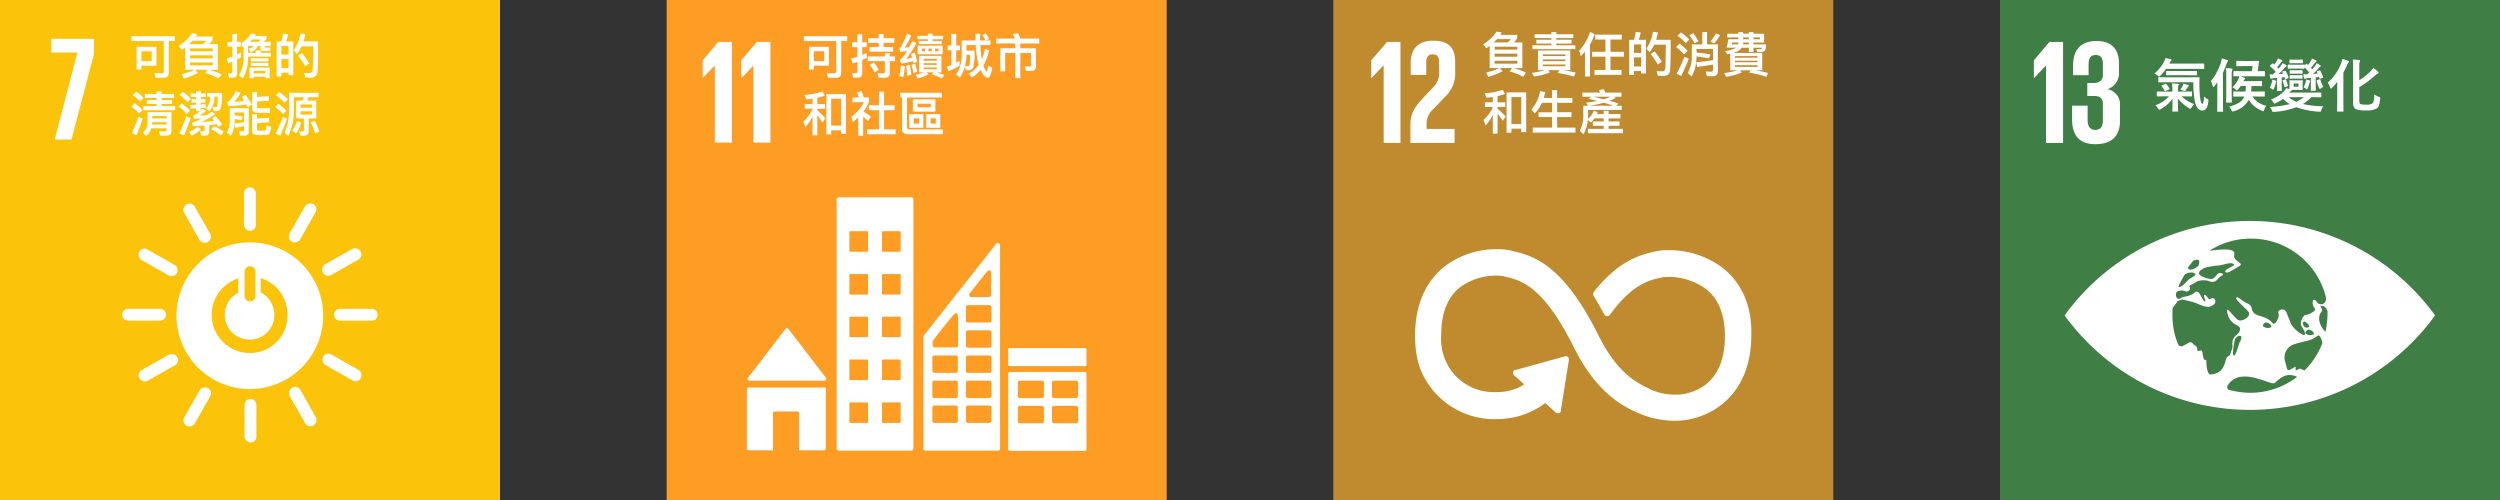
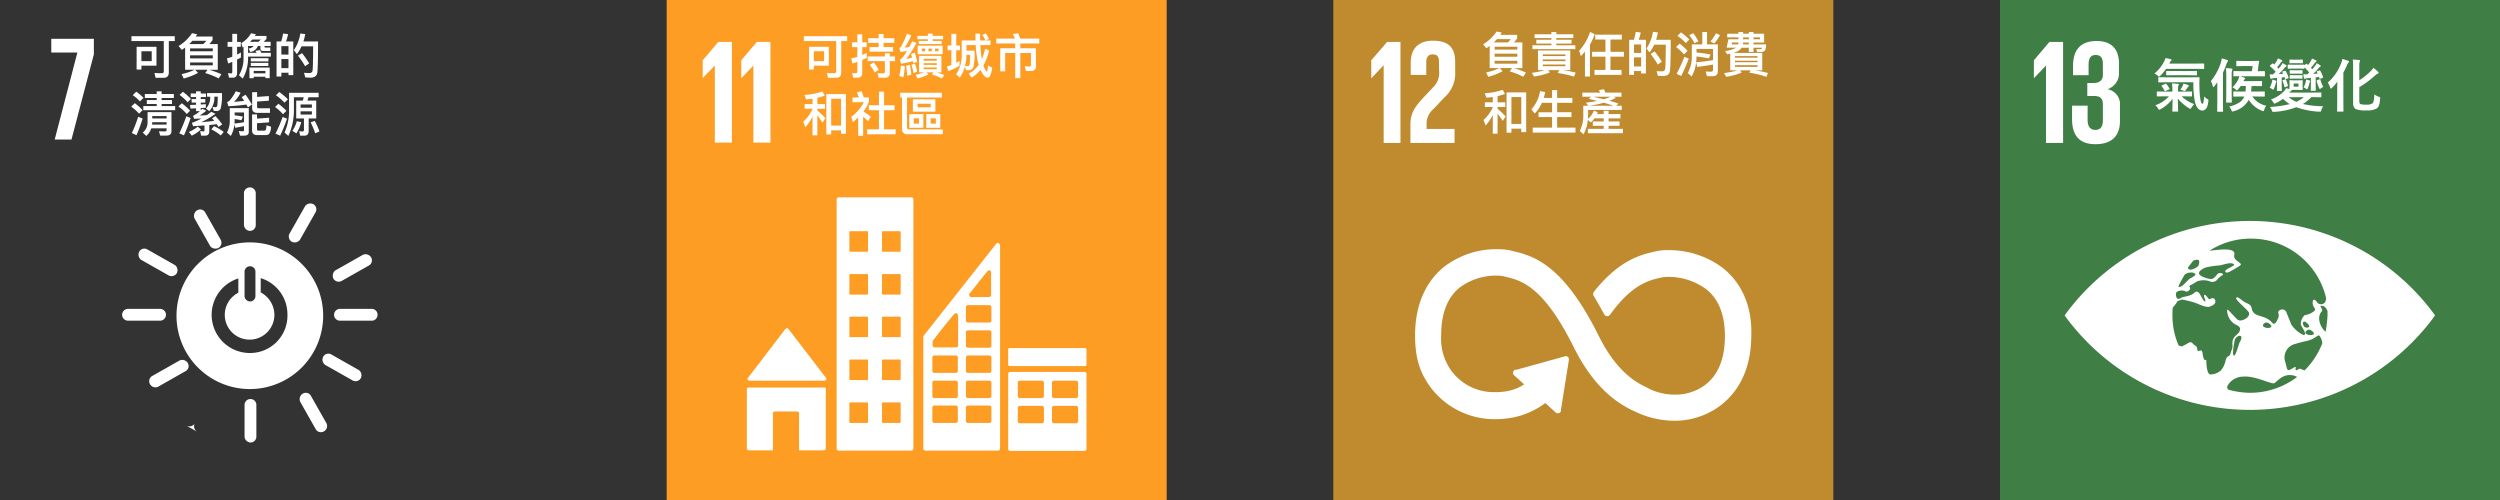
<svg xmlns="http://www.w3.org/2000/svg" width="450" height="90" viewBox="0 0 450 90">
  <rect x="0" y="0" width="450" height="90" fill="#333333" stroke="none" />
  <g id="Group_90011" data-name="Group 90011" transform="translate(-1427 -2960)">
    <g id="i-sdg-07" transform="translate(2967 -4931.8)">
-       <path id="path1306" d="M83.8,362.6h90v90h-90Z" transform="translate(-1623.8 7529.2)" fill="#fcc30b" />
      <path id="path1308" d="M100.3,378.561H105l-4.083,15.662h3.021l4.027-15.326v-2.8H100.3Z" transform="translate(-1631.071 7522.692)" fill="#fff" />
      <g id="g1320" transform="translate(-1518.017 7925.529)">
-         <path id="path1318" d="M146.2,468.823a1.052,1.052,0,0,0,1.063-1.007v-5.761a1.063,1.063,0,0,0-2.126,0v5.761a1.138,1.138,0,0,0,1.063,1.007m-.112-36.022a13.2,13.2,0,1,0,13.2,13.2,13.2,13.2,0,0,0-13.2-13.2m-.951,5.2a.986.986,0,0,1,1.007-.9.972.972,0,0,1,.951.9v4.531a.972.972,0,0,1-.951.9,1.03,1.03,0,0,1-1.007-.895Zm.951,14.711a6.871,6.871,0,0,1-2.07-13.424v2.573a4.465,4.465,0,1,0,6.489,3.971,4.6,4.6,0,0,0-2.461-4.027v-2.573a6.815,6.815,0,0,1,4.81,6.544,6.725,6.725,0,0,1-6.768,6.936m-15.1-6.88a1.052,1.052,0,0,0-1.007-1.063h-5.817a1.063,1.063,0,1,0,0,2.126h5.761a1.063,1.063,0,0,0,1.063-1.063m38.092,0a1.052,1.052,0,0,0-1.007-1.063h-5.761a1.063,1.063,0,1,0,0,2.126h5.761a1.05,1.05,0,0,0,1.007-1.063m-22.989-15.1a1.052,1.052,0,0,0,1.063-1.007v-5.761a1.063,1.063,0,1,0-2.126,0v5.705a1.143,1.143,0,0,0,1.063,1.063m-13.145,7.607a1.167,1.167,0,0,0-.336-1.454l-5.034-2.853a1.05,1.05,0,0,0-1.4.447,1.167,1.167,0,0,0,.336,1.454l5.034,2.853a1.123,1.123,0,0,0,1.4-.447m33.114,18.906a1.167,1.167,0,0,0-.336-1.454l-5.034-2.853a1.05,1.05,0,0,0-1.4.447,1.167,1.167,0,0,0,.336,1.454l5.034,2.853a1.079,1.079,0,0,0,1.4-.447m-12.418-24.556a1.185,1.185,0,0,0,1.454-.336l2.853-5.034a1.05,1.05,0,0,0-.447-1.4,1.167,1.167,0,0,0-1.454.336l-2.853,5.034a1.1,1.1,0,0,0,.447,1.4M134.679,465.8a1.185,1.185,0,0,0,1.454-.336l2.853-5.034a1.05,1.05,0,0,0-.448-1.4,1.167,1.167,0,0,0-1.454.336l-2.853,5.034a1.14,1.14,0,0,0,.447,1.4m3.86-33.058a1.123,1.123,0,0,0,.447-1.4l-2.853-5.034a1.053,1.053,0,0,0-1.454-.336,1.175,1.175,0,0,0-.448,1.454l2.853,5.034a1.25,1.25,0,0,0,1.454.28m19.018,33a1.123,1.123,0,0,0,.447-1.4l-2.853-5.034a1.053,1.053,0,0,0-1.454-.336,1.175,1.175,0,0,0-.447,1.454l2.853,5.034a1.093,1.093,0,0,0,1.454.28m1.678-27.464a1.123,1.123,0,0,0,1.4.448l5.034-2.853a1.053,1.053,0,0,0,.336-1.454,1.175,1.175,0,0,0-1.454-.448l-5.034,2.853a1.25,1.25,0,0,0-.28,1.454m-33,19.018a1.123,1.123,0,0,0,1.4.447l5.034-2.853a1.053,1.053,0,0,0,.336-1.454,1.175,1.175,0,0,0-1.454-.447l-5.034,2.853a1.094,1.094,0,0,0-.28,1.454" transform="translate(-123.1 -422.9)" fill="#fff" />
+         <path id="path1318" d="M146.2,468.823a1.052,1.052,0,0,0,1.063-1.007v-5.761a1.063,1.063,0,0,0-2.126,0v5.761a1.138,1.138,0,0,0,1.063,1.007m-.112-36.022a13.2,13.2,0,1,0,13.2,13.2,13.2,13.2,0,0,0-13.2-13.2m-.951,5.2a.986.986,0,0,1,1.007-.9.972.972,0,0,1,.951.9v4.531a.972.972,0,0,1-.951.9,1.03,1.03,0,0,1-1.007-.895Zm.951,14.711a6.871,6.871,0,0,1-2.07-13.424v2.573a4.465,4.465,0,1,0,6.489,3.971,4.6,4.6,0,0,0-2.461-4.027v-2.573a6.815,6.815,0,0,1,4.81,6.544,6.725,6.725,0,0,1-6.768,6.936m-15.1-6.88a1.052,1.052,0,0,0-1.007-1.063h-5.817a1.063,1.063,0,1,0,0,2.126h5.761a1.063,1.063,0,0,0,1.063-1.063m38.092,0a1.052,1.052,0,0,0-1.007-1.063h-5.761a1.063,1.063,0,1,0,0,2.126h5.761a1.05,1.05,0,0,0,1.007-1.063m-22.989-15.1a1.052,1.052,0,0,0,1.063-1.007v-5.761a1.063,1.063,0,1,0-2.126,0v5.705a1.143,1.143,0,0,0,1.063,1.063m-13.145,7.607a1.167,1.167,0,0,0-.336-1.454l-5.034-2.853a1.05,1.05,0,0,0-1.4.447,1.167,1.167,0,0,0,.336,1.454l5.034,2.853a1.123,1.123,0,0,0,1.4-.447m33.114,18.906a1.167,1.167,0,0,0-.336-1.454l-5.034-2.853a1.05,1.05,0,0,0-1.4.447,1.167,1.167,0,0,0,.336,1.454l5.034,2.853a1.079,1.079,0,0,0,1.4-.447m-12.418-24.556a1.185,1.185,0,0,0,1.454-.336l2.853-5.034a1.05,1.05,0,0,0-.447-1.4,1.167,1.167,0,0,0-1.454.336l-2.853,5.034a1.1,1.1,0,0,0,.447,1.4M134.679,465.8a1.185,1.185,0,0,0,1.454-.336l2.853-5.034l-2.853,5.034a1.14,1.14,0,0,0,.447,1.4m3.86-33.058a1.123,1.123,0,0,0,.447-1.4l-2.853-5.034a1.053,1.053,0,0,0-1.454-.336,1.175,1.175,0,0,0-.448,1.454l2.853,5.034a1.25,1.25,0,0,0,1.454.28m19.018,33a1.123,1.123,0,0,0,.447-1.4l-2.853-5.034a1.053,1.053,0,0,0-1.454-.336,1.175,1.175,0,0,0-.447,1.454l2.853,5.034a1.093,1.093,0,0,0,1.454.28m1.678-27.464a1.123,1.123,0,0,0,1.4.448l5.034-2.853a1.053,1.053,0,0,0,.336-1.454,1.175,1.175,0,0,0-1.454-.448l-5.034,2.853a1.25,1.25,0,0,0-.28,1.454m-33,19.018a1.123,1.123,0,0,0,1.4.447l5.034-2.853a1.053,1.053,0,0,0,.336-1.454,1.175,1.175,0,0,0-1.454-.447l-5.034,2.853a1.094,1.094,0,0,0-.28,1.454" transform="translate(-123.1 -422.9)" fill="#fff" />
      </g>
      <path id="text1341-1-3-2-5" d="M.273-3.61v.874H6.089V2.682c0,.242-.113.372-.32.372-.433,0-.891-.017-1.359-.052l.208.874H6.08c.606,0,.917-.329.917-.969V-2.736H8.07V-3.61ZM4.773-1.7H1.2V2.387h.865V1.695H4.773ZM2.065.882V-.893H3.917V.882Zm7.866-2.44V2.431h1.7a9.683,9.683,0,0,1-2.337.779l.381.8A11.611,11.611,0,0,0,12.25,2.993l-.5-.562h2.207l-.407.6a12.839,12.839,0,0,1,2.423.961l.485-.753a14.64,14.64,0,0,0-2.181-.8h1.532V-2.191H14.292a7.3,7.3,0,0,0,.58-.71v-.649H11.835c.087-.13.182-.26.268-.4l-.926-.208A7.758,7.758,0,0,1,8.754-1.844l.588.7C9.533-1.273,9.732-1.412,9.931-1.559Zm3.262-.632H10.675c.19-.182.372-.381.554-.588h2.527A7.388,7.388,0,0,1,13.193-2.191Zm1.713,3.825H10.822V1.115h4.085ZM10.822.388V-.166h4.085V.388Zm0-1.281v-.519h4.085v.519Zm11.189-2.12h1.549c-.138.147-.286.286-.424.407H21.622C21.752-2.736,21.882-2.874,22.012-3.013ZM20.445-1.689V.232a5.81,5.81,0,0,1-.822,3.185l.675.606a7.289,7.289,0,0,0,.961-3.79V.068h4.093V-.624H23.63c-.069-.173-.13-.337-.2-.485l-.848.13c.069.112.138.234.208.355H21.259v-1.22h1.013a1.37,1.37,0,0,1-.909.45l.286.623a1.694,1.694,0,0,0,1.376-1.073h.459v.459q0,.441.545.441h1.229v-.623h-.9c-.087,0-.13-.052-.13-.147v-.13h1.1v-.762H24.063a7.1,7.1,0,0,0,.511-.511v-.537H22.479l.182-.312L21.8-4.138a4.886,4.886,0,0,1-1.757,1.774l.242.779C20.333-1.619,20.393-1.654,20.445-1.689Zm-.467,1c-.225.138-.459.268-.692.389V-1.706h.666V-2.58h-.666V-4.034H18.42V-2.58h-.848v.874h.848V.085a9.656,9.656,0,0,1-.969.3l.225.917c.242-.087.485-.19.744-.294V2.768c0,.208-.069.32-.208.32a3.2,3.2,0,0,1-.571-.061l.19.831h.675c.519,0,.779-.294.779-.865V.6c.225-.121.459-.242.692-.372Zm5.175,2.717H21.51V3.945h.762v-.26h2.112v.251h.77ZM22.271,3.071V2.638h2.112v.433ZM21.752.354V.925h3.176V.354Zm0,.831v.571h3.159V1.184ZM29.4-2.667H28.087a7.974,7.974,0,0,0,.381-1.307l-.909-.121a7.8,7.8,0,0,1-.338,1.428h-.831V3.651h.865V2.967h1.281V3.4H29.4Zm-2.146,4.8V.5h1.281V2.136Zm0-2.44V-1.818h1.281V-.3Zm3.721-.26-.736.459a15.757,15.757,0,0,1,1.289,1.9l.727-.5A14.865,14.865,0,0,0,30.977-.564Zm2.882-2.1H31.228a11.386,11.386,0,0,0,.329-1.324L30.666-4.1a7.371,7.371,0,0,1-1.16,3l.545.718a6.97,6.97,0,0,0,.831-1.4h2.094c-.017,2.449-.043,3.877-.1,4.292a.518.518,0,0,1-.545.511c-.286,0-.623-.017-1-.043l.216.822q.675.052.935.052,1.116,0,1.246-.909Q33.859,1.877,33.859-2.667ZM.87,8.445l-.64.623A8.909,8.909,0,0,1,1.641,10.34l.64-.64A10.322,10.322,0,0,0,.87,8.445Zm.614,2.449A25.1,25.1,0,0,1,.343,13.828l.831.381a27.088,27.088,0,0,0,1.108-3Zm2.527.978H6.6V12.3H3.986a3.209,3.209,0,0,0,.026-.407ZM6.6,11.2H4.012v-.433H6.6ZM3.839,12.971H6.6v.216c0,.225-.1.346-.286.346-.329,0-.692-.017-1.082-.035l.208.779H6.556c.606,0,.917-.268.917-.788V10.055h-4.3v1.878A2.327,2.327,0,0,1,2.3,13.741l.649.6A3.11,3.11,0,0,0,3.839,12.971Zm-2.7-6.594L.5,7A7.916,7.916,0,0,1,1.805,8.125l.64-.64A9.614,9.614,0,0,0,1.139,6.377Zm1.54.415v.727H4.817v.363H3.034v.71H4.817v.372H2.4v.744H8.14V8.964H5.7V8.592H7.568v-.71H5.7V7.519H7.9V6.792H5.7V6.316H4.817v.476Zm6.854-.4-.6.571A8.66,8.66,0,0,1,10.39,8.289l.588-.6A10.353,10.353,0,0,0,9.533,6.394Zm-.2,2.068-.606.571a8.538,8.538,0,0,1,1.5,1.367l.6-.6A11,11,0,0,0,9.334,8.462Zm.813,2.345a27.5,27.5,0,0,1-1.263,3.063l.839.372a30.517,30.517,0,0,0,1.2-3.124Zm4.3-3.522a2.866,2.866,0,0,1-.762,2.129l.6.467a3.614,3.614,0,0,0,.909-2.6H15.8a11.342,11.342,0,0,1-.078,1.584q-.065.3-.312.312c-.147-.017-.329-.035-.537-.052l.2.7a4.186,4.186,0,0,0,.511.043.748.748,0,0,0,.744-.459,9.7,9.7,0,0,0,.234-2.787H13.877v.658Zm-3.513-.58v.64H11.9V7.7h-.8v.64h.8v.389c-.346.017-.71.026-1.09.043l.078.649c.346-.017.684-.026,1.012-.043v.5h.684a4.785,4.785,0,0,1-1.229.839l.19.545c.485-.017.926-.043,1.324-.061a9.6,9.6,0,0,1-1.722.779l.208.606c.736-.043,1.419-.087,2.06-.13v.831c0,.156-.061.234-.173.234a3.787,3.787,0,0,1-.614-.061l.19.831h.718c.493,0,.744-.268.744-.788V12.382c.476-.052.917-.1,1.333-.156.121.173.225.338.329.5l.666-.45a12.28,12.28,0,0,0-1.22-1.506l-.614.4c.13.147.26.3.381.459-.675.087-1.454.173-2.319.242a16.613,16.613,0,0,0,2.562-1.514l-.753-.363q-.4.312-.8.6c-.381.026-.822.052-1.315.078a7.93,7.93,0,0,0,1.212-.883l-.71-.338c-.1.087-.19.182-.286.277v-.4c.312-.017.623-.043.917-.061v-.64c-.294.017-.6.035-.917.061V8.341h.813V7.7h-.813V7.346h.943v-.64h-.943V6.316H11.9v.389Zm4.2,5.876-.493.588a7.554,7.554,0,0,1,1.7,1.09l.537-.64A8.721,8.721,0,0,0,15.132,12.582Zm-2.925.087a6.6,6.6,0,0,1-1.6.961l.519.666a7.137,7.137,0,0,0,1.662-1.116Zm9.787-6.2V9.328c0,.571.3.865.909.865h2.3V9.362H23.171c-.19,0-.286-.1-.286-.268V8.151L25.006,8V7.164l-2.12.156V6.463ZM20.8,6.922l-.692.441c.156.225.312.45.45.675-.64.069-1.246.13-1.817.164a6.122,6.122,0,0,0,1.177-1.644l-.865-.26a8.38,8.38,0,0,1-1.16,1.731,1.219,1.219,0,0,1-.407.216L17.728,9c1.246-.069,2.328-.173,3.228-.312.1.173.19.346.277.519l.718-.511A15.219,15.219,0,0,0,20.8,6.922Zm3.539,7.269a1.085,1.085,0,0,0,.71-.2,2.384,2.384,0,0,0,.346-1.307l-.822-.26a2.125,2.125,0,0,1-.138.839.293.293,0,0,1-.268.13h-1c-.2,0-.294-.078-.294-.225V12.054l2.172-.156v-.831l-2.172.156v-.762h-.891v2.908c0,.545.312.822.935.822Zm-4-3.323c-.329-.069-.6-.113-.8-.147l-.692-.1v-.5h1.688v1.739a15.558,15.558,0,0,1-1.722.251c.017-.208.035-.415.035-.632V11.3a2.348,2.348,0,0,1,.329.052c.3.052.6.1.883.173Zm-1.549,1.367.164.64c.545-.087,1.073-.19,1.575-.3v.744c0,.121-.069.182-.2.182-.225,0-.476-.017-.744-.043l.234.831h.77c.537,0,.8-.225.8-.666V9.336H17.97v2.207a4.415,4.415,0,0,1-.511,2.181l.692.623A4.939,4.939,0,0,0,18.792,12.235Zm8.091-5.8-.606.58a9.412,9.412,0,0,1,1.54,1.341l.614-.606A12.384,12.384,0,0,0,26.884,6.437Zm-.156,2.12-.606.58a8.5,8.5,0,0,1,1.437,1.3l.606-.614A10.735,10.735,0,0,0,26.728,8.557Zm.762,2.371a25.294,25.294,0,0,1-1.289,3l.839.372a27.553,27.553,0,0,0,1.229-3.063Zm2.44-2.942V11.2h1.393v2.025c0,.208-.087.312-.242.312a3.784,3.784,0,0,1-.623-.052l.19.813h.727q.8,0,.8-.857V11.2h1.359V7.986H31.946c.069-.2.121-.4.173-.606h1.843v-.8H28.641v2.96a9.58,9.58,0,0,1-.813,4.188l.684.606a10.8,10.8,0,0,0,1-4.794V7.381h1.765a5.861,5.861,0,0,1-.173.606Zm2.821,2.5H30.717V9.916h2.034Zm-2.034-1.22V8.679h2.034v.588Zm-.684,2.423a5.171,5.171,0,0,1-.8,1.731l.727.459a6.7,6.7,0,0,0,.874-2.016Zm3.237-.052-.744.26a14.283,14.283,0,0,1,.822,1.973l.762-.337A13.493,13.493,0,0,0,33.27,11.638Z" transform="translate(-1516.609 7901.926)" fill="#fff" />
    </g>
    <g id="i-sdg-11" transform="translate(2373.1 -4931.8)">
      <path id="path1180" d="M797.7,362.6h90v90h-90Z" transform="translate(-1623.8 7529.2)" fill="#fd9d24" />
      <path id="path1182" d="M809.3,379.4v3.188l2.182-2.237v13.872h3.076V376.1H812.1Zm6.936,0v3.188h.056l2.126-2.237v13.872h3.076V376.1h-2.461Z" transform="translate(-1628.912 7523.251)" fill="#fff" />
      <g id="g1186" transform="translate(-811.669 7927.318)">
        <path id="path1184" d="M823.948,459.1h13.536a.361.361,0,0,0,.336-.336.291.291,0,0,0-.112-.224L831,449.816l-.056-.056a.28.28,0,0,0-.448,0l-.056.056-.056.056-6.6,8.614-.112.112a.206.206,0,0,0-.056.168A.361.361,0,0,0,823.948,459.1Zm13.48,1.231H823.836a.361.361,0,0,0-.336.336V471.3a.361.361,0,0,0,.336.336H828.2v-6.656a.361.361,0,0,1,.336-.336h4.027a.361.361,0,0,1,.336.336v6.656h4.475a.361.361,0,0,0,.336-.336V460.668a.257.257,0,0,0-.28-.336Zm46.874-2.8H870.877a.361.361,0,0,0-.336.336v13.536a.361.361,0,0,0,.336.336H884.3a.361.361,0,0,0,.336-.336V457.871a.322.322,0,0,0-.336-.336m-7.327,8.894a.361.361,0,0,1-.336.336h-4.027a.361.361,0,0,1-.335-.336v-2.461a.361.361,0,0,1,.335-.336h4.027a.361.361,0,0,1,.336.336Zm0-4.531a.361.361,0,0,1-.336.336h-4.027a.361.361,0,0,1-.335-.336v-2.461a.361.361,0,0,1,.335-.336h4.027a.361.361,0,0,1,.336.336Zm6.153,4.531a.361.361,0,0,1-.336.336h-4.027a.361.361,0,0,1-.336-.336v-2.461a.361.361,0,0,1,.336-.336h4.027a.361.361,0,0,1,.336.336Zm0-4.531a.361.361,0,0,1-.336.336h-4.027a.361.361,0,0,1-.336-.336v-2.461a.361.361,0,0,1,.336-.336h4.027a.361.361,0,0,1,.336.336ZM853.09,426.1H840a.361.361,0,0,0-.336.336v44.916a.361.361,0,0,0,.336.336h13.145a.361.361,0,0,0,.336-.336V426.435a.37.37,0,0,0-.392-.336m-7.775,40.441a.148.148,0,0,1-.168.168h-3.021a.148.148,0,0,1-.168-.168v-3.356a.148.148,0,0,1,.168-.168h3.021a.148.148,0,0,1,.168.168Zm0-7.719a.149.149,0,0,1-.168.168h-3.021a.148.148,0,0,1-.168-.168v-3.356a.148.148,0,0,1,.168-.168h3.021a.148.148,0,0,1,.168.168Zm0-7.719a.148.148,0,0,1-.168.168h-3.021a.148.148,0,0,1-.168-.168v-3.356a.148.148,0,0,1,.168-.168h3.021a.148.148,0,0,1,.168.168Zm0-7.663a.149.149,0,0,1-.168.168h-3.021a.148.148,0,0,1-.168-.168v-3.356a.148.148,0,0,1,.168-.168h3.021a.148.148,0,0,1,.168.168Zm0-7.719a.149.149,0,0,1-.168.168h-3.021a.148.148,0,0,1-.168-.168v-3.356a.148.148,0,0,1,.168-.168h3.021a.148.148,0,0,1,.168.168Zm5.873,30.82a.148.148,0,0,1-.168.168H848a.148.148,0,0,1-.168-.168v-3.356a.148.148,0,0,1,.168-.168h3.021a.148.148,0,0,1,.168.168Zm0-7.719a.148.148,0,0,1-.168.168H848a.148.148,0,0,1-.168-.168v-3.356A.148.148,0,0,1,848,455.3h3.021a.148.148,0,0,1,.168.168Zm0-7.719a.148.148,0,0,1-.168.168H848a.148.148,0,0,1-.168-.168v-3.356a.148.148,0,0,1,.168-.168h3.021a.148.148,0,0,1,.168.168Zm0-7.663a.148.148,0,0,1-.168.168H848a.148.148,0,0,1-.168-.168v-3.356a.148.148,0,0,1,.168-.168h3.021a.148.148,0,0,1,.168.168Zm0-7.719a.148.148,0,0,1-.168.168H848a.148.148,0,0,1-.168-.168v-3.356A.148.148,0,0,1,848,432.2h3.021a.148.148,0,0,1,.168.168Zm33.449,20.472a.264.264,0,0,1-.28.28H870.821a.264.264,0,0,1-.28-.28v-2.685a.264.264,0,0,1,.28-.28h13.536a.264.264,0,0,1,.28.28Zm-15.662-21.647a.307.307,0,0,0-.336-.224.205.205,0,0,0-.168.056l-.112.112-12.921,16.389-.056.056a.428.428,0,0,0-.112.28v20.137a.361.361,0,0,0,.335.336h13.145a.361.361,0,0,0,.336-.336V434.658C869.031,434.658,869.031,434.6,868.975,434.546Zm-5.426,8.894.112-.112c.9-1.119,2.349-2.965,3.077-3.86l.112-.112a.428.428,0,0,1,.28-.112.313.313,0,0,1,.336.28v4.139a.419.419,0,0,1-.336.392h-3.244c-.224,0-.336-.168-.336-.392A.168.168,0,0,1,863.55,443.439Zm-2.07,22.934a.361.361,0,0,1-.336.336h-3.915a.361.361,0,0,1-.336-.336v-2.461a.361.361,0,0,1,.336-.336h3.915a.361.361,0,0,1,.336.336Zm0-4.475a.361.361,0,0,1-.336.336h-3.915a.361.361,0,0,1-.336-.336v-2.461a.361.361,0,0,1,.336-.336h3.915a.361.361,0,0,1,.336.336Zm0-4.531a.361.361,0,0,1-.336.336h-3.915a.361.361,0,0,1-.336-.336v-2.461a.361.361,0,0,1,.336-.336h3.915a.361.361,0,0,1,.336.336Zm.056-9.956v5.37a.361.361,0,0,1-.336.336h-3.915a.361.361,0,0,1-.336-.336v-.839l.112-.112c.5-.727,2.741-3.524,3.692-4.643l.112-.112a.427.427,0,0,1,.28-.112.313.313,0,0,1,.336.28v.168h.056Zm5.985,18.962a.361.361,0,0,1-.336.336H863.27a.361.361,0,0,1-.336-.336v-2.461a.361.361,0,0,1,.336-.336h3.915a.361.361,0,0,1,.336.336Zm0-4.475a.361.361,0,0,1-.336.336H863.27a.361.361,0,0,1-.336-.336v-2.461a.361.361,0,0,1,.336-.336h3.915a.361.361,0,0,1,.336.336Zm0-4.531a.361.361,0,0,1-.336.336H863.27a.361.361,0,0,1-.336-.336v-2.461a.361.361,0,0,1,.336-.336h3.915a.361.361,0,0,1,.336.336Zm0-4.531a.361.361,0,0,1-.336.336H863.27a.361.361,0,0,1-.336-.336v-2.461a.361.361,0,0,1,.336-.336h3.915a.361.361,0,0,1,.336.336Zm0-4.531a.361.361,0,0,1-.336.336H863.27a.361.361,0,0,1-.336-.336v-2.461a.361.361,0,0,1,.336-.336h3.915a.361.361,0,0,1,.336.336Z" transform="translate(-823.5 -426.099)" fill="#fff" />
      </g>
      <path id="text1341-1-3-2-47" d="M.3-3.613v.874H6.118V2.678c0,.242-.113.372-.32.372-.433,0-.891-.017-1.359-.052l.208.874H6.109c.606,0,.917-.329.917-.969V-2.739H8.1v-.874ZM4.8-1.7H1.228V2.384h.865V1.691H4.8ZM2.094.878V-.9H3.946V.878ZM13.768-4.012v.762H11.881v.839h1.887v.753H12.124v.831h4.24v-.831H14.651v-.753h1.93V-3.25h-1.93v-.762ZM11.778.03V.869h3.107v1.9a.275.275,0,0,1-.312.312c-.312,0-.64-.026-1-.061l.19.848h1.108a.786.786,0,0,0,.891-.883V.869h.952V.03h-.952V-.541h-.883V.03Zm1.116,1.064-.736.45a11.008,11.008,0,0,1,.909,1.385l.718-.5A11.855,11.855,0,0,0,12.894,1.094ZM9.934,3.855a.787.787,0,0,0,.874-.9V.662c.277-.121.545-.242.813-.372V-.628c-.26.138-.537.268-.813.389V-1.649h.8v-.857h-.8V-3.96H9.926v1.454H8.974v.857h.952V.1a9.807,9.807,0,0,1-1.1.294l.225.909c.294-.087.58-.19.874-.294V2.721c0,.216-.1.329-.3.329A4.161,4.161,0,0,1,8.982,3l.19.857Zm7.814-2.172a8.16,8.16,0,0,1-.286,1.852l.744.242a10.8,10.8,0,0,0,.26-2Zm1.644-.138-.675.147c.069.519.13,1.125.182,1.8l.753-.182Q19.536,2.349,19.393,1.544Zm.883-2.189-.666.225c.061.208.121.433.173.658-.346.1-.692.173-1.038.242a21.168,21.168,0,0,0,1.835-2.89L19.8-2.7c-.19.363-.363.71-.528,1.021q-.415.078-.831.13a12.578,12.578,0,0,0,1.194-2.215l-.788-.312a14.38,14.38,0,0,1-1.038,2.3.773.773,0,0,1-.329.3l.2.718c.407-.069.8-.13,1.177-.19A7.264,7.264,0,0,1,17.948.359a1.239,1.239,0,0,1-.372.234l.216.744a13.338,13.338,0,0,0,2.12-.476c.017.112.043.234.061.355l.718-.182A14.427,14.427,0,0,0,20.276-.645Zm.017,1.964-.623.216a14.588,14.588,0,0,1,.372,1.523l.658-.3A12.785,12.785,0,0,0,20.293,1.319Zm.441-4.993v.606h1.887v.3H20.985v.571h4.128v-.571H23.478v-.3h1.887v-.606H23.478v-.407h-.857v.407Zm.052,1.765V-.36h4.5V-1.909ZM24.533-.9H23.91v-.476h.623Zm-1.2,0h-.614v-.476h.614Zm-1.194,0h-.6v-.476h.6Zm-1.108.822V2.894h.891a8.24,8.24,0,0,1-1.5.433l.32.658a8.991,8.991,0,0,0,1.99-.718L22.4,2.894h1.212l-.26.389a9.12,9.12,0,0,1,1.8.727l.407-.614a11.506,11.506,0,0,0-1.367-.5h.865V-.074Zm3.193,2.406H21.851v-.32h2.371Zm-2.371-.779V1.241h2.371v.312Zm0-.753V.454h2.371V.8Zm4.318-2.735v.848h.675V1.579c-.26.1-.528.173-.787.242l.225.865a12.55,12.55,0,0,0,2.034-.969V.843a6.5,6.5,0,0,1-.588.337V-1.087h.666v-.848h-.666V-4.029h-.883v2.094Zm3.4,1.679h.649A16.008,16.008,0,0,1,30.15,1.4c-.043.225-.138.355-.294.372H29.31A8.978,8.978,0,0,0,29.57-.256Zm-.286,2.112.2.649h.58a.787.787,0,0,0,.744-.545,11.57,11.57,0,0,0,.216-2.968H29.578V-2.021H31.24A16.508,16.508,0,0,0,31.552.662c.069.312.138.6.216.865a4.874,4.874,0,0,1-1.8,1.592l.537.7a5.34,5.34,0,0,0,1.584-1.367,4.191,4.191,0,0,0,.338.623c.337.519.666.779.978.779q.532,0,.8-1.791l-.744-.415c-.078.744-.147,1.116-.216,1.116-.087,0-.216-.19-.407-.571a2.986,2.986,0,0,1-.216-.537,10.475,10.475,0,0,0,1.03-2.709l-.727-.3A10.194,10.194,0,0,1,32.339.506,1.02,1.02,0,0,1,32.3.333a18.678,18.678,0,0,1-.234-2.354H33.9v-.822h-.874l.6-.26a5.735,5.735,0,0,0-.562-1.013l-.658.268a5.767,5.767,0,0,1,.571,1h-.935l-.017-1.22h-.831c0,.424,0,.831.017,1.22H28.713V-.36a6.3,6.3,0,0,1-1,3.617l.658.588A6.278,6.278,0,0,0,29.284,1.856Zm5.651-5.037v.874h3.41v.865h-2.7V2.713h.891v-3.3h1.809V3.933h.917V-.585h1.912V1.588c0,.173-.1.26-.294.26L40.058,1.8l.234.848h.883a.784.784,0,0,0,.9-.865V-1.441H39.262v-.865h3.41v-.874H39.236a10.155,10.155,0,0,0-.355-.969l-.978.156a6.462,6.462,0,0,1,.4.813ZM7.875,6.806H4.344v7.252h.874v-.727H6.992v.623h.883ZM5.218,12.483V7.645H6.992v4.838ZM.441,8.6v.839H1.86V9.48A6.484,6.484,0,0,1,.19,11.764l.389,1a8.847,8.847,0,0,0,1.281-1.9v3.366h.865V10.631q.389.493.935,1.3l.528-.788A18.014,18.014,0,0,0,2.726,9.748V9.437H4.11V8.6H2.726V7.481a12.5,12.5,0,0,0,1.341-.4l-.424-.744a12.232,12.232,0,0,1-3.228.623l.294.8c.381-.026.77-.069,1.151-.13V8.6ZM13.82,6.373v2.44H11.994V9.7H13.82v3.453H11.682v.883h5.14v-.883H14.737V9.7h1.887V8.813H14.737V6.373Zm-3.738,4.638v3.3h.891V10.89a7.976,7.976,0,0,1,.874.788l.511-.788a7.875,7.875,0,0,0-1.341-.926,6.827,6.827,0,0,0,1-1.8V7.4h-.935a11.916,11.916,0,0,0-.4-1.125l-.857.234c.138.286.268.58.389.891H9.052v.865H11.1a7.88,7.88,0,0,1-2.259,2.639l.286.952C9.467,11.574,9.787,11.288,10.081,11.012Zm9.839-3.263V9.973h4.059V7.749Zm3.211,1.428H20.778V8.545h2.354ZM19.28,10.414v2.466h2.536V10.414Zm1.739,1.7h-.935v-.943h.935Zm1.315-1.7v2.466h2.518V10.414Zm1.722,1.7h-.935v-.943h.935ZM17.636,6.563v.865h.329v5.59a.9.9,0,0,0,1.021,1.012H25.3v-.865h-6.04a.339.339,0,0,1-.389-.372V7.429h6.274V6.563Z" transform="translate(-801.706 7901.93)" fill="#fff" />
    </g>
    <g id="i-sdg-12" transform="translate(2315.3 -4931.8)">
      <path id="path1196" d="M975.5,362.6h90v90h-90Z" transform="translate(-1623.8 7529.2)" fill="#bf8b2e" />
      <path id="path1198" d="M989.882,380.175h.056V394.1h3.021V375.924h-2.405l-2.853,3.3v3.188h.056Zm4.922-.5v2.182h2.8V379.56c0-1.119.559-1.4,1.175-1.4s1.119.224,1.119,1.342v1.51a3.561,3.561,0,0,1-1.119,3.132l-1.734,1.846c-1.678,1.79-2.293,2.965-2.293,4.755V394.1h7.943v-2.517h-5.034v-.839a3.514,3.514,0,0,1,1.286-2.8l1.958-2.07a5.7,5.7,0,0,0,1.9-4.587V379.5c0-2.573-1.23-3.8-3.971-3.8-2.685,0-4.027,1.454-4.027,3.971m56.159,36.917a16.137,16.137,0,0,0-9.789-3.188,9.56,9.56,0,0,0-2.349.224l-.224.056c-2.349.559-6.209,1.454-10.74,7.1l-.112.168a.8.8,0,0,0-.112.336.42.42,0,0,0,.056.28l.112.168c.727,1.231,1.342,2.349,1.846,3.244a.577.577,0,0,0,.951.112c.056-.056.056-.112.112-.112,3.916-5.426,6.992-6.153,9.006-6.6l.224-.056a6.6,6.6,0,0,1,1.231-.112,11.556,11.556,0,0,1,6.768,2.182c2.293,1.79,3.412,4.643,3.412,8.5,0,6.488-3.132,9.006-5.761,9.956a8.7,8.7,0,0,1-3.188.559,10.522,10.522,0,0,1-4.81-1.119l-.168-.112c-2.237-1.007-5.65-3.021-8.838-9.453-6.544-13.145-12.026-14.375-15.662-15.214l-.168-.056a11.086,11.086,0,0,0-2.349-.224,15.388,15.388,0,0,0-9.621,3.188c-2.349,1.9-5.2,5.594-5.2,12.306,0,4.139.839,6.824,3.021,9.677a14.43,14.43,0,0,0,11.467,5.426,16.934,16.934,0,0,0,3.3-.336,14.35,14.35,0,0,0,5.65-2.573l1.9,1.734a.6.6,0,0,0,.783-.056c.112-.112.168-.224.112-.336l1.454-9.117v-.112a.574.574,0,0,0-.56-.559l-8.894,2.461h-.168a.308.308,0,0,0-.28.168.606.606,0,0,0-.168.392.508.508,0,0,0,.168.392l1.846,1.678a8.134,8.134,0,0,1-2.853,1.175,11.146,11.146,0,0,1-2.349.224,9.512,9.512,0,0,1-7.607-3.468l-.056-.056a9.9,9.9,0,0,1-2.07-6.768c0-3.86,1.119-6.768,3.356-8.558a10.97,10.97,0,0,1,6.6-2.126,6.6,6.6,0,0,1,1.23.112l.224.056c2.909.671,6.88,1.566,12.418,12.641,2.909,5.873,6.545,9.677,11.131,11.691a16.383,16.383,0,0,0,7.048,1.622,13.458,13.458,0,0,0,4.922-.9c2.685-1.007,8.894-4.419,8.894-14.543C1056.277,422.182,1053.368,418.491,1050.963,416.589Z" transform="translate(-1629.176 7523.428)" fill="#fff" />
      <path id="text1341-1-3-2-49" d="M1.332-1.559V2.431h1.7a9.683,9.683,0,0,1-2.337.779l.381.8A11.61,11.61,0,0,0,3.651,2.993l-.5-.562H5.356l-.407.6a12.839,12.839,0,0,1,2.423.961l.485-.753a14.64,14.64,0,0,0-2.181-.8H7.208V-2.191H5.693a7.3,7.3,0,0,0,.58-.71v-.649H3.236c.087-.13.182-.26.268-.4l-.926-.208A7.758,7.758,0,0,1,.155-1.844l.588.7C.934-1.273,1.133-1.412,1.332-1.559Zm3.263-.632H2.076c.19-.182.372-.381.554-.588H5.157A7.388,7.388,0,0,1,4.594-2.191ZM6.308,1.634H2.223V1.115H6.308ZM2.223.388V-.166H6.308V.388Zm0-1.281v-.519H6.308v.519ZM9.406-3.662v.692h3.038v.3H9.726v.692h2.717v.3H9.025v.692h7.719v-.692H13.326v-.3h2.735v-.692H13.326v-.3h3.055v-.692H13.326v-.407h-.883v.407ZM10.02-.745V2.8h1.238a15.071,15.071,0,0,1-2.337.485l.389.658a11.353,11.353,0,0,0,2.864-.736L11.864,2.8h1.982l-.268.511a21.988,21.988,0,0,1,2.934.649l.294-.71a20.679,20.679,0,0,0-2.293-.45h1.324V-.745Zm4.933,2.838H10.894v-.3h4.059Zm-4.059-.917v-.3h4.059v.3Zm0-.909v-.3h4.059v.3Zm8.5-4.344A9.136,9.136,0,0,1,17.437-.685l.3.969c.26-.268.511-.545.744-.822V3.954h.9V-1.81a10.166,10.166,0,0,0,.857-1.869ZM19.765-.5V.38H22.17V2.768H20.2v.883h4.863V2.768H23.07V.38h2.423V-.5H23.07V-2.71h2.042v-.874H20.327v.874H22.17V-.5Zm9.692-2.163H28.142a7.974,7.974,0,0,0,.381-1.307l-.909-.121a7.8,7.8,0,0,1-.338,1.428h-.831V3.651h.865V2.967h1.281V3.4h.865Zm-2.146,4.8V.5h1.281V2.136Zm0-2.44V-1.818h1.281V-.3Zm3.721-.26L30.3-.105a15.757,15.757,0,0,1,1.289,1.9l.727-.5A14.865,14.865,0,0,0,31.032-.564Zm2.882-2.1H31.283a11.386,11.386,0,0,0,.329-1.324L30.72-4.1a7.371,7.371,0,0,1-1.16,3l.545.718a6.97,6.97,0,0,0,.831-1.4h2.094c-.017,2.449-.043,3.877-.1,4.292a.518.518,0,0,1-.545.511c-.286,0-.623-.017-1-.043L31.6,3.8q.675.052.935.052,1.116,0,1.246-.909Q33.914,1.877,33.914-2.667ZM36.371.406a27.111,27.111,0,0,1-1.4,3.072l.831.372A29.69,29.69,0,0,0,37.168.717ZM35.766-4l-.64.623A8.714,8.714,0,0,1,36.64-2.069l.64-.649A11.826,11.826,0,0,0,35.766-4Zm-.242,2.025-.64.623A9.569,9.569,0,0,1,36.311-.036l.64-.64A10.657,10.657,0,0,0,35.523-1.974ZM39.6-4.06v2.224H37.713V.345a5.792,5.792,0,0,1-.736,2.968l.692.632a6.173,6.173,0,0,0,.822-2.536l.19.813c1-.121,1.947-.268,2.847-.433v.952c0,.225-.138.338-.4.338-.286,0-.6-.017-.926-.043l.242.857H41.4c.658,0,1-.286,1-.839V-1.836H40.456V-4.06Zm-1.61.208-.736.355A10.685,10.685,0,0,1,38.2-2.052l.71-.346A14.46,14.46,0,0,0,37.99-3.852Zm4.076.009a7.585,7.585,0,0,1-1,1.48l.692.355a7.838,7.838,0,0,0,1.03-1.5ZM41.079-.01c-.485-.1-.891-.164-1.212-.216-.286-.035-.718-.087-1.307-.147v-.649h2.968V1c-.987.173-2,.294-3.037.381.035-.329.061-.666.069-1.03.3.017.6.052.874.1q.7.1,1.35.234Zm3.886-2.163h1.142v.121c-.009.069-.026.138-.043.216H44.869Zm1.982,0h1.03v.338H46.92l.026-.216Zm1.869,0h1.912V-3.748H48.816V-4.06h-.839v.312h-1.03V-4.06h-.839v.312H44.082v.658h2.025v.337H44.3l-.32,1.514h1.679c-.026.017-.052.043-.087.069A5.417,5.417,0,0,1,43.7-.642l.381.588.545-.1V2.837h1.307a14.91,14.91,0,0,1-2.414.493l.381.658a10.434,10.434,0,0,0,2.8-.762L46.4,2.837h1.887l-.225.415A19.527,19.527,0,0,1,51.143,4l.277-.684a22.825,22.825,0,0,0-2.267-.476h1.238V-.3H45.224a3.5,3.5,0,0,0,.987-.441,1.981,1.981,0,0,0,.476-.493h1.289v.762h.839v-.762h1.523a.316.316,0,0,1-.069.208.917.917,0,0,1-.415.061c-.164,0-.338-.009-.528-.017l.138.511c.156.009.32.017.485.017a1.256,1.256,0,0,0,.917-.251,2.055,2.055,0,0,0,.2-1.125h-2.25Zm-1.869-.917h1.03v.337h-1.03Zm1.869,0h1.168v.337H48.816Zm.727,5.3H45.484v-.3h4.059Zm-4.059-.839V1.107h4.059v.268Zm0-.822V.276h4.059V.553ZM7.9,6.809H4.369v7.252h.874v-.727H7.017v.623H7.9ZM5.243,12.486V7.649H7.017v4.838ZM.467,8.6V9.44H1.886v.043a6.484,6.484,0,0,1-1.67,2.285l.389,1a8.847,8.847,0,0,0,1.281-1.9v3.366h.865V10.634q.389.493.935,1.3l.528-.787A18.014,18.014,0,0,0,2.751,9.752V9.44H4.136V8.6H2.751V7.484a12.5,12.5,0,0,0,1.341-.4l-.424-.744a12.232,12.232,0,0,1-3.228.623l.294.8c.381-.026.77-.069,1.151-.13V8.6Zm10.263.078h1.835v1.7h-2.44v.874h2.44v1.887H9.077v.9h7.7v-.9H13.473V11.249h2.579v-.874H13.473v-1.7h2.743V7.8H13.473V6.385h-.909V7.8H11.059c.1-.329.19-.684.268-1.056L10.4,6.576a6.373,6.373,0,0,1-1.566,3.28l.6.753A6.2,6.2,0,0,0,10.73,8.679Zm8.836-1.09-.4.381c.537.121,1.038.251,1.514.372a20.043,20.043,0,0,1-2.025.312l.407.554h-.883v1.627a6.04,6.04,0,0,1-.632,2.908l.675.606a6.332,6.332,0,0,0,.77-2.6l.528.459a3.906,3.906,0,0,0,.675-.727H21.85v.563H19.894v.779H21.85v.554H19.012v.77h6.3v-.77H22.733v-.554H24.7v-.779H22.733v-.562h2.129v-.779H22.733v-.58H21.85v.58h-1.2l.138-.329-.7-.286a3.61,3.61,0,0,1-1.073,1.488c.017-.242.026-.485.035-.736V9.968H25.1V9.207h-1l.4-.4c-.493-.164-1.03-.329-1.61-.485A12.647,12.647,0,0,0,24.04,7.8l-.312-.208h1.324V6.844H22.144a5.88,5.88,0,0,0-.242-.606l-.926.156a4.369,4.369,0,0,1,.242.45H18.008v.744Zm-.424,1.618a17.115,17.115,0,0,0,2.743-.537c.64.182,1.22.363,1.722.537ZM23.1,7.588a11.633,11.633,0,0,1-1.255.459c-.58-.156-1.2-.3-1.869-.459Z" transform="translate(-621.488 7901.625)" fill="#fff" />
    </g>
    <g id="i-sdg-13" transform="translate(3327 -5111.1)">
      <path id="path1080" d="M83.8,541.9h90v90h-90Z" transform="translate(-1623.8 7529.2)" fill="#3f7e44" />
      <path id="path1082" d="M99.958,555.268v18.179H96.881V559.519l-2.126,2.237H94.7v-3.188l2.8-3.3Zm10.068,3.971v1.566a3,3,0,0,1-2.07,2.964,2.773,2.773,0,0,1,2.237,3.077v2.685c0,2.517-1.342,4.139-4.419,4.139s-4.2-1.79-4.2-4.531v-2.405h2.8v2.573c0,1.063.392,1.79,1.4,1.79.951,0,1.342-.671,1.342-1.622v-3.021c0-.951-.447-1.454-1.51-1.454h-1.287v-2.349H105.5c1.007,0,1.622-.5,1.622-1.454v-1.958c0-1.007-.336-1.622-1.287-1.622s-1.287.615-1.287,1.79v1.846h-2.8v-1.622c0-2.685,1.119-4.531,4.251-4.531,2.8,0,4.027,1.566,4.027,4.139m56.607,44.86a41.2,41.2,0,0,0-66.116,0,2.37,2.37,0,0,1-.28.391c.056.112.168.224.28.392a41.2,41.2,0,0,0,66.116,0,2.368,2.368,0,0,1,.28-.391c-.112-.112-.168-.28-.28-.391m-44.189-8.223c.168-.28.783-1.007.839-1.119.168-.224.447-.224.671-.28s.5.056.5.224a1.609,1.609,0,0,1-.168.895,2.5,2.5,0,0,1-1.454.671c-.28-.056-.447-.28-.392-.392m-.671,1.4c.056-.056.056-.056.056-.112a1.8,1.8,0,0,1,1.119-.392c.336-.056.783.112.839.336s-.839.671-1.063.783c-.5.448-1.231,1.343-1.678,1.454a.314.314,0,0,1-.336-.056c.28-.615.671-1.343,1.063-2.014m7.439,15.326a4.023,4.023,0,0,1-.839,1.79,2.927,2.927,0,0,1-1.9.727c-.615-.056-.727-1.734-.727-2.573,0-.28-.447.615-.671-1.231-.168-1.175-.895.112-.951-.671s-.447-.615-.839-1.119-.895.056-1.4.28c-.559.224-.336.391-1.063.112h-.056a13.45,13.45,0,0,1-1.119-5.426,11.7,11.7,0,0,1,.056-1.4.12.12,0,0,1,.112-.112c.727-.895.727-1.063.727-1.063l.839-.28a18.9,18.9,0,0,1,2.293.559c.783.28,2.07,1.007,2.8.671.559-.224.951-.5.895-.951-.056-.559-.5-.671-1.007-.336-.224.112-.615-.839-.951-.783s.392,1.175.112,1.175c-.28.056-.839-1.175-.951-1.342s-.5-.671-.895-.28c-.839.783-2.126.727-2.405.951-.839.615-1.007-.224-1.007-.671.056-.112.056-.224.112-.336a1.728,1.728,0,0,1,1.566-.168c.336.224.615-.056.783-.224a.425.425,0,0,0,0-.559c-.112-.168.168-.336.392-.392.168-.056.783-.5,1.063-.615a3.389,3.389,0,0,1,2.126,0,1.148,1.148,0,0,0,1.4-.28,3.021,3.021,0,0,1,1.007-.839c.224-.112-.5-.727-1.063-.056-.559.727-.839.783-1.119.783s-1.846-.391-2.07-.895c-.168-.5.5-.9,1.119-1.175a17.655,17.655,0,0,1,2.629-.392c.839-.168,1.9-.615,2.461-.224.559.336-2.237,1.007-1.342,1.51.336.168,1.79-.839,2.293-1.119,1.175-.615-1.175-.839-.839-2.07.336-1.4-2.909-.895-4.475-.727a13.69,13.69,0,0,1,7.5-2.182,13.86,13.86,0,0,1,13.481,10.63c0,.277-.057.5-.057.613a.9.9,0,0,1-1.622.112c-.168-.224-.727-.783-.727.224,0,.951.951,1.063.056,1.622a3.155,3.155,0,0,1-1.454.559,2.065,2.065,0,0,0-.727,1.678c.112.5,1.342,1.958.447,1.9a5.46,5.46,0,0,1-2.181-1.9c-.28-.783-.615-1.51-.839-2.126a.827.827,0,0,0-1.286-.392c-.5.336.112.671-.224,1.4s-.615,1.342-1.119.783c-1.342-1.566-3.3-.783-3.636-2.517-.168-.951-.951-.839-1.622-1.4-.671-.5-1.063-.839-1.175-.448-.112.336,2.126,2.125,2.293,2.573.224.671-.671,1.286-1.342,1.4-.671.168-.951-.391-1.622-1.063s-.951-1.175-.951-.615A2.946,2.946,0,0,0,130.778,606c.559.336,1.175.5,1.007,1.119-.168.559,0,.224-.615.895a1.828,1.828,0,0,0-.727,1.678c.056.895-.168.895-.336,1.622-.28.839-.615.224-.895,1.286m14.935-5.538c.447-.056,1.175.615.895.839a1.313,1.313,0,0,1-1.342-.112c-.336-.28.224-.727.447-.727m-.615-.448c-.168-.056-.28-.224-.392-.559s.168-.559.447-.391.671.559.671.783c0,.28-.559.28-.727.168m-6.153,0a1.313,1.313,0,0,1-1.342-.112c-.336-.28.224-.727.447-.727.5-.056,1.175.615.895.839m-5.649,2.741c-.168.336-.727,2.629-1.063,2.349s.168-2.685.224-2.909c.559-.951,1.734-.895.839.559m1.9,9.062a15.045,15.045,0,0,1-3.915-.559.59.59,0,0,1-.168-.671,3.207,3.207,0,0,1,2.741-1.678c2.237-.224,5.2,1.454,5.705,1.175.447-.28,1.4-1.51,2.8-1.454a2.56,2.56,0,0,1,1.287.336,13.973,13.973,0,0,1-8.446,2.853m9.789-4.027a3.845,3.845,0,0,0-.447-.168c-.783-.392-.671.224-1.063.112s.447-1.007-.727-.28c-1.119.727-.839-.112-1.287-1.343a2.51,2.51,0,0,1,1.454-2.965,22.288,22.288,0,0,1,2.517-.671c1.678-.392,2.014-1.4,2.349-.783l.168.336a1.906,1.906,0,0,1,.224.9,14.137,14.137,0,0,1-3.188,4.866m3.8-6.992c-.392-.112-1.958-2.237-.671-3.692.224-.224-.392-.895-.224-.951.671-.056,1.007.392,1.231.951v.783a24.329,24.329,0,0,1-.336,2.909" transform="translate(-1628.603 7523.384)" fill="#fff" />
      <path id="text1341-1-7-0" d="M2.837-8.918,1.405-8.9q-.1,0-.1-.117v-.647a.173.173,0,0,1,.02-.107.133.133,0,0,1,.082-.015l1.432.021H4.111V-10.2a5.761,5.761,0,0,0-.087-1.035,10.165,10.165,0,0,1,1.1.087q.148.015.148.1a.416.416,0,0,1-.092.209,1.894,1.894,0,0,0-.05.628v.447h.937l1.473-.02q.072,0,.087.026a.19.19,0,0,1,.015.1v.647q0,.117-.1.117L6.063-8.918H5.747a6.746,6.746,0,0,0,2.278,1.4,4.139,4.139,0,0,0-.469.625q-.153.239-.219.239A.8.8,0,0,1,7.1-6.767,7.988,7.988,0,0,1,5.09-8.51q.01.754.031,1.575.015.611.015.657a.161.161,0,0,1-.02.1.19.19,0,0,1-.1.015h-.8q-.082,0-.1-.026a.159.159,0,0,1-.016-.091s.007-.267.02-.79q.015-.708.02-1.412A6.514,6.514,0,0,1,2-6.614a.692.692,0,0,1-.26.117q-.069,0-.219-.24a2.927,2.927,0,0,0-.479-.576A5.694,5.694,0,0,0,3.494-8.918Zm5.05-2.528H3.126l-1.427.02a.186.186,0,0,1-.112-.02.133.133,0,0,1-.015-.082v-.7q0-.092.026-.112a.206.206,0,0,1,.1-.015l1.426.018H7.439l1.427-.02q.128,0,.128.138-.031.5-.031.958,0,.27.01.51a16.739,16.739,0,0,0,.168,2.366,2.877,2.877,0,0,0,.183.646.256.256,0,0,0,.224.168q.168,0,.29-1.342a1.94,1.94,0,0,0,.6.51q.158.087.158.189,0,.026-.015.178-.158,1.678-1.1,1.678T8.148-8a16.708,16.708,0,0,1-.26-3.445ZM.875-13.03a6.544,6.544,0,0,0,1.794-2.253,2.429,2.429,0,0,0,.2-.525,7.323,7.323,0,0,1,.958.219q.148.056.148.138t-.1.138a.421.421,0,0,0-.168.183,1.827,1.827,0,0,1-.092.178q-.056.112-.077.148H8.272l1.443-.02q.082,0,.1.02a.176.176,0,0,1,.015.092v.755q0,.082-.02.1a.176.176,0,0,1-.092.015l-1.443-.021H2.964a7.915,7.915,0,0,1-1.035,1.243.652.652,0,0,1-.239.158q-.056,0-.249-.178A1.79,1.79,0,0,0,.875-13.03Zm3.593.311-1.361.02q-.082,0-.1-.02a.176.176,0,0,1-.015-.092v-.555a.173.173,0,0,1,.02-.107.176.176,0,0,1,.092-.015l1.361.02H7.062l1.351-.02q.087,0,.107.026a.19.19,0,0,1,.015.1v.555q0,.082-.02.1a.206.206,0,0,1-.1.015l-1.351-.02Zm1.063,2.624a5.823,5.823,0,0,0,.4-.658,2.051,2.051,0,0,0,.158-.447,5.985,5.985,0,0,1,.866.26q.138.051.138.122a.154.154,0,0,1-.072.117.737.737,0,0,0-.209.249q-.153.224-.367.5a.189.189,0,0,1-.158.082.476.476,0,0,1-.168-.041,2.379,2.379,0,0,0-.6-.189Zm-2.5-1.035a4.434,4.434,0,0,1,.53.79.213.213,0,0,1,.036.1q0,.056-.1.092l-.587.265a.478.478,0,0,1-.128.046q-.041,0-.082-.077a4.145,4.145,0,0,0-.51-.805.172.172,0,0,1-.041-.087q0-.046.112-.092l.556-.26a.352.352,0,0,1,.112-.036Q2.964-11.2,3.026-11.13Zm16.253-1.4H16.3q.2.051.749.249.148.066.148.148a.231.231,0,0,1-.1.158.866.866,0,0,0-.189.321h1.7l1.524-.02q.082,0,.1.02a.241.241,0,0,1,.015.107v.688a.153.153,0,0,1-.018.095.153.153,0,0,1-.095.018l-1.523-.021h-.26q-.02.571-.077.994h.983l1.366-.02a.161.161,0,0,1,.1.02.176.176,0,0,1,.015.092v.7a.153.153,0,0,1-.018.095.168.168,0,0,1-.1.018l-1.366-.02H18.5A3.975,3.975,0,0,0,21-7.226a2.629,2.629,0,0,0-.347.7q-.087.28-.178.28a1.335,1.335,0,0,1-.239-.072,4.838,4.838,0,0,1-2.38-1.972,4.277,4.277,0,0,1-2.691,2.049q-.229.061-.239.061-.1,0-.209-.27a2.287,2.287,0,0,0-.377-.632,5.878,5.878,0,0,0,1.9-.776,2.293,2.293,0,0,0,.811-1.024h-.5l-1.365.017q-.082,0-.1-.02a.176.176,0,0,1-.015-.092v-.7q0-.082.02-.1a.176.176,0,0,1,.092-.015l1.365.02h.724a7.591,7.591,0,0,0,.051-1h-.917a5.932,5.932,0,0,1-.479.615q-.153.178-.209.178t-.234-.168a2.733,2.733,0,0,0-.55-.4,5.112,5.112,0,0,0,1.014-1.376,3.85,3.85,0,0,0,.209-.615q-.4.005-.727.015l-.224.005q-.092,0-.107-.02a.176.176,0,0,1-.015-.092v-.718q0-.087.02-.1a.206.206,0,0,1,.1-.015l1.356.02h1.86l.128-.917H16.887l-1.157.02q-.087,0-.1-.02a.176.176,0,0,1-.015-.092v-.724a.173.173,0,0,1,.02-.107.19.19,0,0,1,.1-.015l1.157.02h1.534l1.157-.02q.133,0,.133.1a.32.32,0,0,1-.005.051q-.082.413-.158,1.111l-.072.6,1.175-.02q.107,0,.107.117v.719q0,.112-.107.112Zm-8.246.867A10.053,10.053,0,0,0,12.836-15,4.962,4.962,0,0,0,13-15.741a8.461,8.461,0,0,1,.958.29q.168.061.168.158a.3.3,0,0,1-.1.178,1.279,1.279,0,0,0-.209.439,14.161,14.161,0,0,1-.606,1.5v5.336l.02,1.585q0,.082-.026.1a.19.19,0,0,1-.1.015H12.3a.186.186,0,0,1-.112-.02.19.19,0,0,1-.015-.1l.019-1.586v-2.242q0-.877.01-1.361-.229.331-.53.7-.133.148-.189.148-.072,0-.117-.178A3.367,3.367,0,0,0,11.032-11.664Zm2.7-2.324a9.732,9.732,0,0,1,1,.072q.178.02.178.128a.842.842,0,0,1-.061.229,3.127,3.127,0,0,0-.077.917v3.307l.02,1.432a.153.153,0,0,1-.018.095.153.153,0,0,1-.095.018h-.783q-.082,0-.1-.02a.176.176,0,0,1-.015-.092l.02-1.432v-3.3a11.113,11.113,0,0,0-.073-1.354Zm8.118,5.637a6.182,6.182,0,0,0,2.329-1.473,2.328,2.328,0,0,0,.4-.566q.087.031.321.092.168.046.27.077l.02-.51v-.408l-.02-.551q0-.092.026-.112a.206.206,0,0,1,.1-.015l.739.02h.657l.744-.02a.173.173,0,0,1,.107.02.241.241,0,0,1,.015.107l-.02.55v.408l.02.559q0,.087-.026.1a.19.19,0,0,1-.1.015l-.744-.02h-.657q-.362,0-.469.01a.112.112,0,0,1,.01.051.161.161,0,0,1-.112.148,1.007,1.007,0,0,0-.3.28h4.2l1.437-.02q.082,0,.1.026a.206.206,0,0,1,.015.1v.615a.18.18,0,0,1-.018.1q-.018.02-.1.02l-1.437-.02h-.239A7.864,7.864,0,0,1,27.6-7.536a17.215,17.215,0,0,0,3.662.407,2.4,2.4,0,0,0-.372.77.7.7,0,0,1-.092.183.21.21,0,0,1-.133.031q-.036,0-.112-.005a14.36,14.36,0,0,1-4.146-.805,13.293,13.293,0,0,1-4,.836l-.143.005a.192.192,0,0,1-.148-.046.768.768,0,0,1-.087-.178,2.741,2.741,0,0,0-.367-.668,18.621,18.621,0,0,0,3.563-.51,6.775,6.775,0,0,1-1.2-.943,8.411,8.411,0,0,1-1.356.795.577.577,0,0,1-.2.061q-.061,0-.178-.189a2.192,2.192,0,0,0-.449-.559Zm5.917-.408H25.032a5.713,5.713,0,0,0,1.386.826,5.532,5.532,0,0,0,1.346-.826Zm-.968-1.9v-.565h-.866v.566Zm.968-3.965q.117,0,.117.107l.239-.2a.234.234,0,0,1,.107-.061.207.207,0,0,1,.092.051l.209.173a5.944,5.944,0,0,0,.53-.79,1.713,1.713,0,0,0,.168-.367,5.285,5.285,0,0,1,.744.336.145.145,0,0,1,.082.122q0,.066-.092.117a.559.559,0,0,0-.2.189q-.357.484-.724.895.051.051.128.138.092.112.112.133.29-.341.555-.688a2.533,2.533,0,0,0,.249-.418q.265.143.657.408a.157.157,0,0,1,.072.122q0,.072-.1.107a1.119,1.119,0,0,0-.347.321,8.222,8.222,0,0,1-.927.983q.54-.041.816-.077l-.138-.27a.237.237,0,0,1-.031-.087q0-.041.112-.082l.367-.1a.244.244,0,0,1,.072-.015q.041,0,.1.087a5.886,5.886,0,0,1,.479,1.1.244.244,0,0,1,.015.072q0,.056-.133.1l-.352.128a.391.391,0,0,1-.087.02q-.041,0-.082-.1l-.082-.229q-.2.036-.6.077v1.437l.02.856a.168.168,0,0,1-.018.1.153.153,0,0,1-.095.018H29.13q-.082,0-.1-.026a.159.159,0,0,1-.015-.092l.02-.856v-1.347l-.637.051a1.139,1.139,0,0,0-.367.077.491.491,0,0,1-.122.051q-.056,0-.107-.138a4.509,4.509,0,0,1-.133-.7q.224.015.433.015.117,0,.3-.005.229-.209.336-.321a8.877,8.877,0,0,0-.856-.932V-14q0,.082-.026.1a.159.159,0,0,1-.092.015l-.927-.02H25.9l-.932.02q-.1,0-.1-.112v-.51q0-.117.1-.117l.932.02h.937ZM23.977-13.4l.357-.107a.3.3,0,0,1,.077-.015q.051,0,.1.077a5.093,5.093,0,0,1,.5,1.119.428.428,0,0,1,.015.082q0,.051-.112.087l-.352.128a.312.312,0,0,1-.1.026q-.046,0-.077-.087l-.1-.285-.5.066v1.458l.02.856a.161.161,0,0,1-.02.1.176.176,0,0,1-.092.015h-.661q-.082,0-.1-.026A.159.159,0,0,1,22.922-10l.02-.856v-1.376q-.4.041-.606.051a1.241,1.241,0,0,0-.341.066.376.376,0,0,1-.158.041q-.072,0-.107-.128a6.25,6.25,0,0,1-.112-.678q.326.031.586.031l.5-.479a7.73,7.73,0,0,0-.985-.964.1.1,0,0,1-.051-.082.213.213,0,0,1,.072-.128l.3-.27q.072-.072.112-.072a.234.234,0,0,1,.1.051l.189.158a6.761,6.761,0,0,0,.469-.7,2.436,2.436,0,0,0,.2-.408,4.58,4.58,0,0,1,.708.331q.082.061.082.117a.124.124,0,0,1-.082.112.718.718,0,0,0-.239.239,6.738,6.738,0,0,1-.615.775l.26.27A7.139,7.139,0,0,0,23.7-14.5a3.585,3.585,0,0,0,.229-.392,5.123,5.123,0,0,1,.688.392.154.154,0,0,1,.072.117q0,.041-.128.117a.908.908,0,0,0-.28.249,8.52,8.52,0,0,1-1.063,1.106q.576-.046.826-.077l-.143-.28a.173.173,0,0,1-.026-.061q0-.037.1-.073Zm3.5-2.131q.082,0,.1.026a.19.19,0,0,1,.015.1v.428q0,.087-.026.1a.159.159,0,0,1-.092.015l-.749-.02h-.682l-.749.02a.161.161,0,0,1-.1-.02.19.19,0,0,1-.015-.1v-.428q0-.087.026-.107a.159.159,0,0,1,.092-.015l.749.02h.683Zm-.061,1.9q.082,0,.1.02a.19.19,0,0,1,.015.1v.418q0,.082-.02.1a.176.176,0,0,1-.092.015l-.724-.02h-.637l-.719.022q-.082,0-.1-.02a.176.176,0,0,1-.015-.092v-.418a.161.161,0,0,1,.02-.1.176.176,0,0,1,.092-.015l.719.02h.637Zm0,.9q.082,0,.1.02a.176.176,0,0,1,.015.092v.418q0,.087-.02.1a.176.176,0,0,1-.092.015l-.724-.02h-.637l-.719.022q-.082,0-.1-.02a.19.19,0,0,1-.015-.1v-.418q0-.082.02-.1a.176.176,0,0,1,.092-.015l.719.02h.637Zm-5.8,2.294a5.466,5.466,0,0,0,.408-1.045,2.336,2.336,0,0,0,.072-.439,5.212,5.212,0,0,1,.606.168q.148.051.148.117a.317.317,0,0,1-.041.133,2.262,2.262,0,0,0-.087.239,5.762,5.762,0,0,1-.341.973q-.1.178-.138.178a.422.422,0,0,1-.168-.1A1.6,1.6,0,0,0,21.607-10.442Zm6.105-.082a4.045,4.045,0,0,0,.387-1,3.1,3.1,0,0,0,.061-.418,4.516,4.516,0,0,1,.606.158q.158.056.158.1a.228.228,0,0,1-.051.128,1.14,1.14,0,0,0-.107.3,5.555,5.555,0,0,1-.3.907q-.092.178-.128.178a.34.34,0,0,1-.158-.092,1.9,1.9,0,0,0-.467-.26Zm3.549-.078a2.148,2.148,0,0,0-.471.28.407.407,0,0,1-.153.082q-.056,0-.117-.148a6.292,6.292,0,0,1-.447-1.287.515.515,0,0,1-.01-.082q0-.056.092-.082l.418-.138a.312.312,0,0,1,.1-.025q.051,0,.077.1a5.187,5.187,0,0,0,.511,1.3Zm-6.887-1.354a.324.324,0,0,1,.087-.02q.046,0,.082.082a5.581,5.581,0,0,1,.341.983.275.275,0,0,1,.02.082q0,.051-.1.1l-.357.143a.4.4,0,0,1-.117.036q-.041,0-.061-.087a7.728,7.728,0,0,0-.331-1.035.315.315,0,0,1-.031-.1q0-.046.092-.066ZM40.464-9.264a3.11,3.11,0,0,0,.805.428.858.858,0,0,1,.2.092.156.156,0,0,1,.041.122q0,.036-.01.153a4.224,4.224,0,0,1-.219,1.208,1.129,1.129,0,0,1-.387.525A3.532,3.532,0,0,1,39-6.38a4.913,4.913,0,0,1-1.815-.209A.868.868,0,0,1,36.764-7a1.725,1.725,0,0,1-.128-.734v-6.585a8.546,8.546,0,0,0-.061-1.209q.611.015,1.119.072.2.015.2.138a.477.477,0,0,1-.066.2,1.983,1.983,0,0,0-.077.711V-11.8a12.042,12.042,0,0,0,1.931-1.534,3.723,3.723,0,0,0,.615-.714,8.713,8.713,0,0,1,.811.693.309.309,0,0,1,.117.209q0,.112-.178.163a2.108,2.108,0,0,0-.545.4,17.6,17.6,0,0,1-2.751,2.022v2.474a.96.96,0,0,0,.066.423.426.426,0,0,0,.224.173,4.419,4.419,0,0,0,1.035.072,1.675,1.675,0,0,0,1.081-.257Q40.408-7.883,40.464-9.264ZM32.085-11.39A8.793,8.793,0,0,0,34.5-14.921a3.643,3.643,0,0,0,.209-.727,7.546,7.546,0,0,1,1.014.336q.178.066.178.153a.224.224,0,0,1-.1.178,1.261,1.261,0,0,0-.26.447,12.4,12.4,0,0,1-.657,1.345v5.336l.02,1.585q0,.107-.117.107H33.88a.173.173,0,0,1-.107-.02.162.162,0,0,1-.015-.087l.021-1.585V-10.21q0-.418.02-1.335a12.25,12.25,0,0,1-.929,1.083q-.173.158-.229.158-.082,0-.158-.229A3.647,3.647,0,0,0,32.085-11.39Z" transform="translate(-1513.078 8097.354)" fill="#fff" />
    </g>
  </g>
</svg>